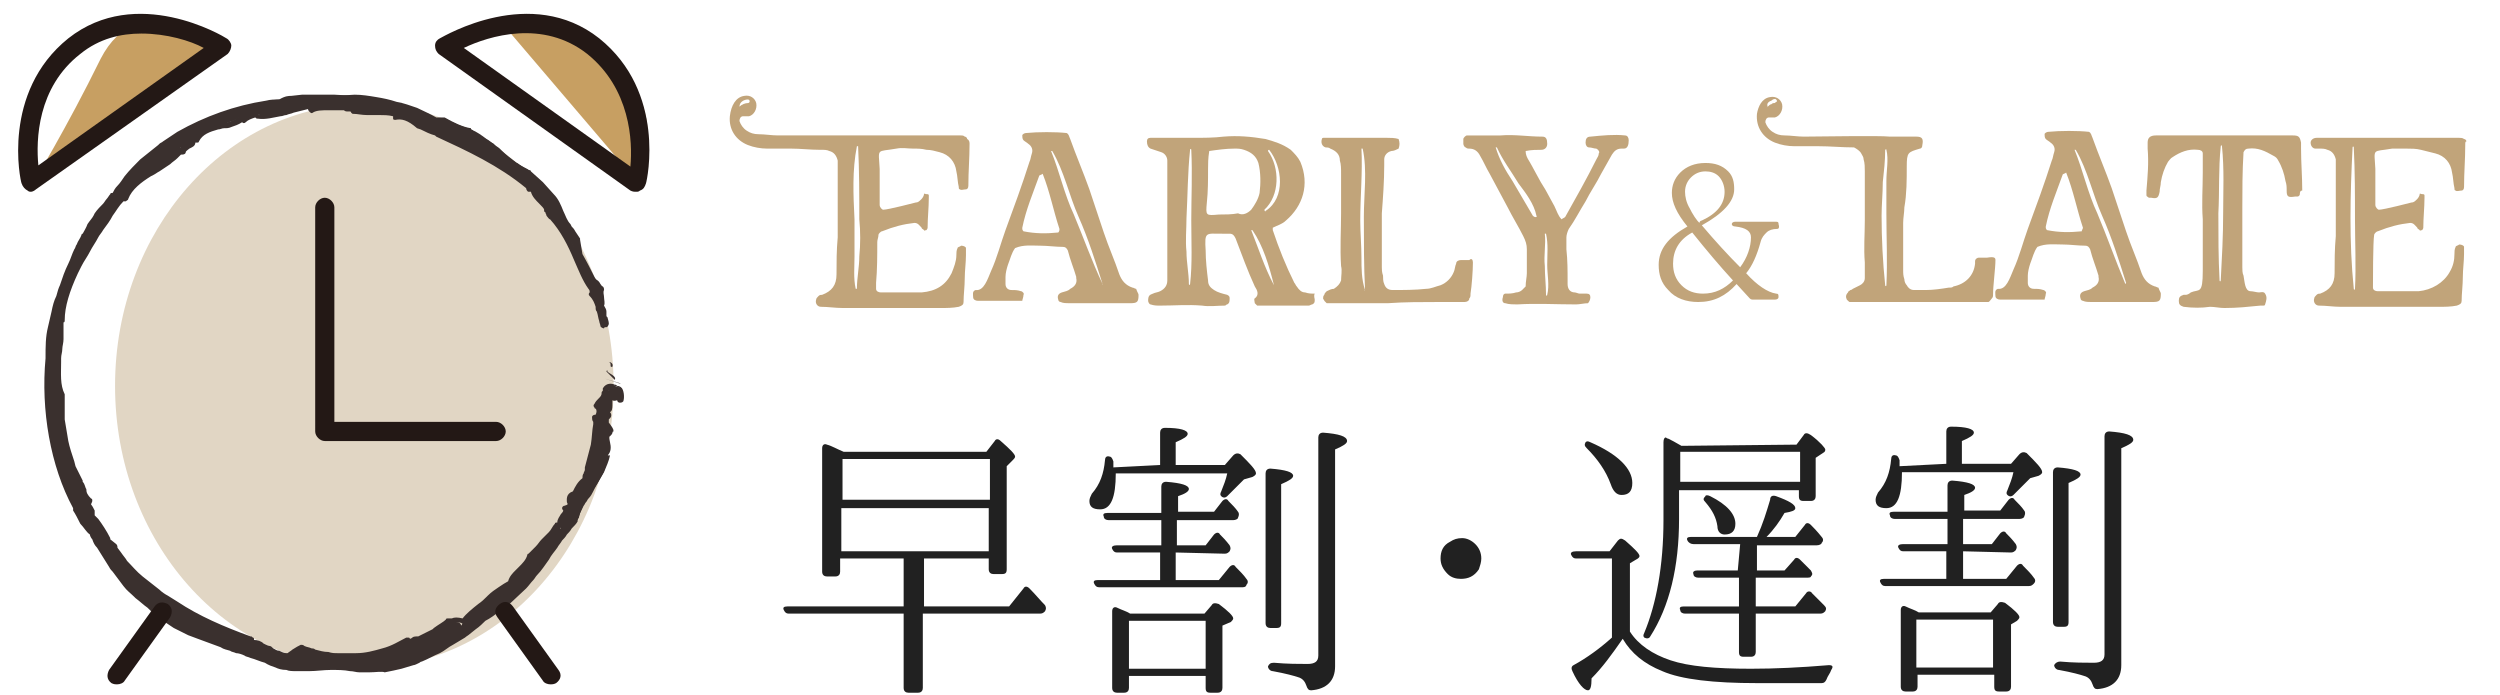
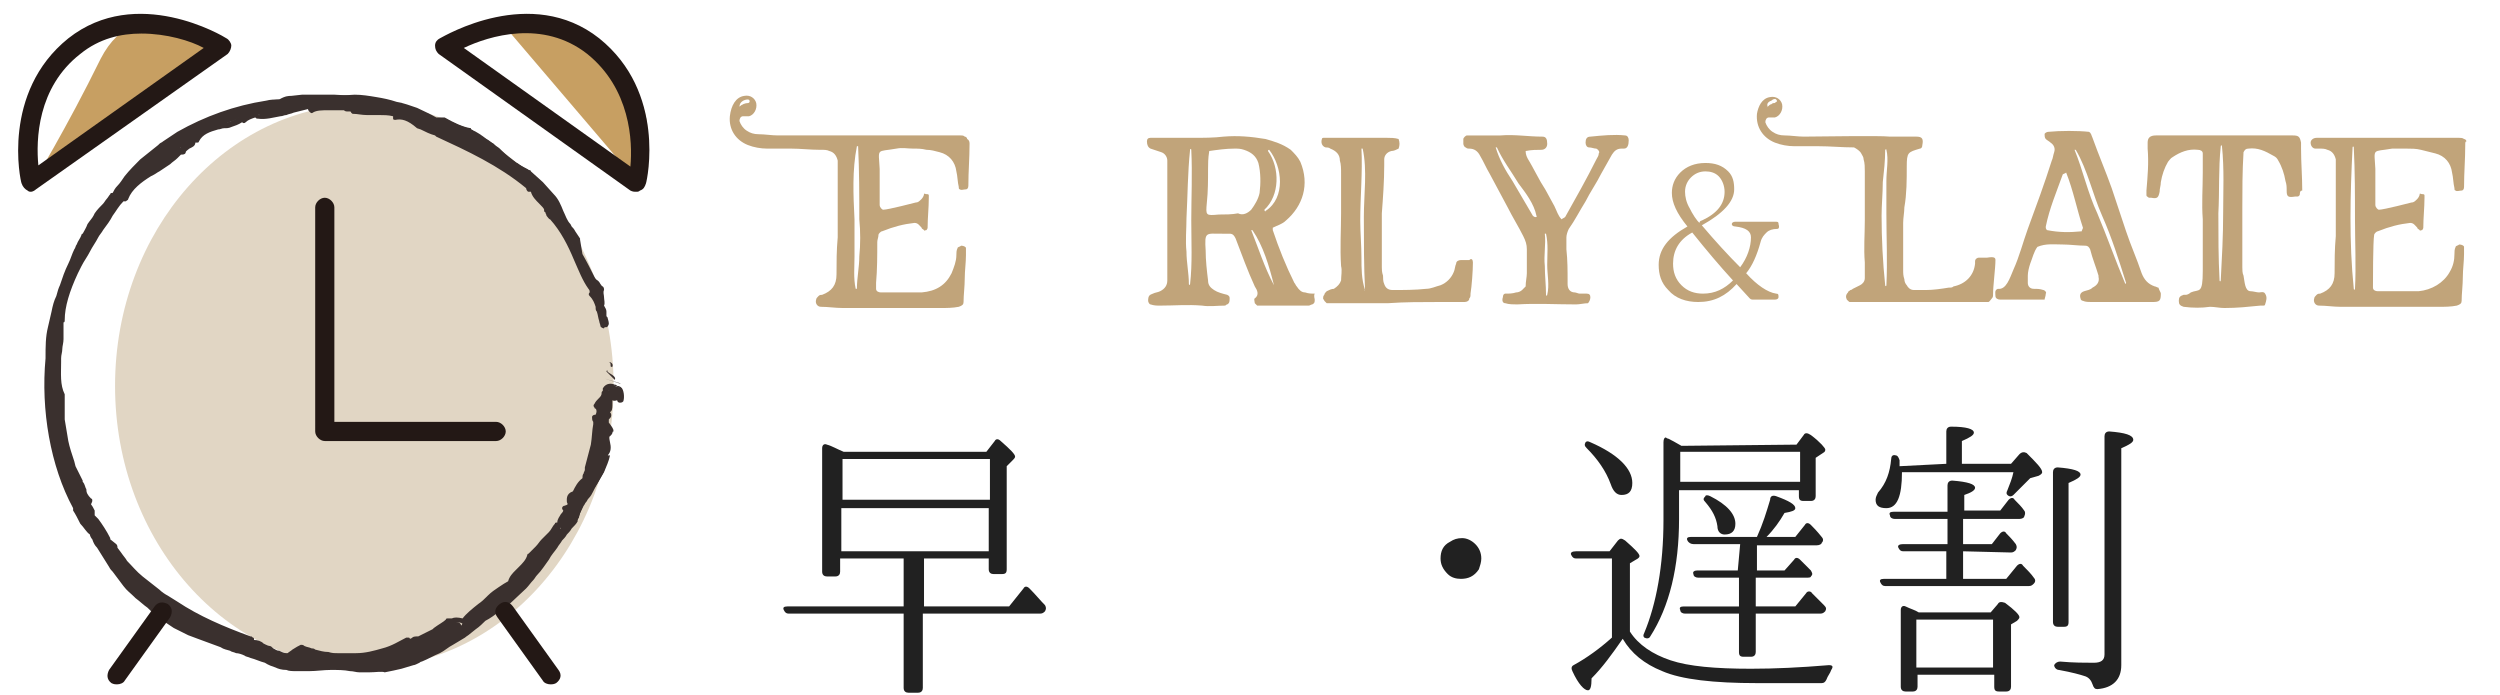
<svg xmlns="http://www.w3.org/2000/svg" version="1.1" id="レイヤー_1" x="0px" y="0px" viewBox="0 0 208.6 58" style="enable-background:new 0 0 208.6 58;" xml:space="preserve">
  <style type="text/css">
	.st0{fill:#212121;}
	.st1{fill:#C1A47A;}
	.st2{fill:#E1D6C4;}
	.st3{fill:#3A302E;}
	.st4{fill:#231815;}
	.st5{fill:#C79F62;}
</style>
  <g>
    <g>
      <g>
        <path class="st0" d="M82.3,37.7l0.7-0.9c0.1-0.2,0.3-0.2,0.5,0c0.8,0.7,1.2,1.1,1.2,1.3c0,0.1-0.1,0.2-0.2,0.3L84,38.9v8.6     c0,0.3-0.1,0.4-0.4,0.4h-0.7c-0.2,0-0.4-0.1-0.4-0.4v-0.9h-5.4v4h7.1l1.2-1.5c0.1-0.2,0.3-0.2,0.5,0c0.5,0.5,0.9,1,1.3,1.4     c0.1,0.2,0.1,0.3,0,0.5c-0.1,0.1-0.2,0.2-0.4,0.2H77v6.2c0,0.2-0.1,0.4-0.4,0.4h-0.8c-0.2,0-0.4-0.1-0.4-0.4v-6.2h-9.6     c-0.2,0-0.3-0.1-0.4-0.3s0-0.3,0.3-0.3h9.7v-4h-5.3v1.1c0,0.2-0.1,0.4-0.4,0.4H69c-0.2,0-0.4-0.1-0.4-0.4V37.4     c0-0.3,0.2-0.4,0.4-0.3c0.4,0.1,0.9,0.4,1.4,0.6H82.3z M70.3,38.3v3.4h12.3v-3.4H70.3z M82.5,46v-3.6H70.2V46H82.5z" />
      </g>
      <g>
-         <path class="st0" d="M96.8,38.8v-2.7c0-0.2,0.1-0.4,0.4-0.4c1.3,0,1.9,0.2,1.9,0.5c0,0.2-0.3,0.4-1,0.7v1.9h4.1l0.7-0.8     c0.2-0.2,0.4-0.2,0.6-0.1c0.8,0.8,1.3,1.3,1.3,1.6c0,0.1-0.1,0.2-0.3,0.3l-0.7,0.2c-0.5,0.5-1,1-1.4,1.4c-0.1,0.1-0.3,0.2-0.5,0     c-0.1-0.1-0.1-0.2,0-0.4c0.2-0.5,0.4-1,0.5-1.5h-9.3c0,2-0.4,3-1.3,3c-0.6,0-0.9-0.2-0.9-0.7c0-0.2,0.1-0.4,0.2-0.6     c0.7-0.8,1-1.7,1.1-2.8c0-0.2,0.1-0.4,0.4-0.3c0.1,0,0.2,0.1,0.3,0.4c0,0.1,0,0.3,0,0.5L96.8,38.8z M98.1,46.1v2.3h3.6l0.9-1.1     c0.2-0.2,0.4-0.2,0.5,0c0.3,0.3,0.7,0.7,0.9,1c0.1,0.1,0.2,0.3,0,0.5c0,0.1-0.1,0.2-0.3,0.2h-12c-0.2,0-0.3-0.1-0.4-0.3     s0-0.3,0.3-0.3h5.2v-2.3h-3.6c-0.2,0-0.3-0.1-0.4-0.3s0.1-0.3,0.4-0.3h3.7v-2.1h-4.4c-0.2,0-0.4-0.1-0.4-0.3     c-0.1-0.2,0-0.3,0.3-0.3h4.5v-2.2c0-0.2,0.1-0.4,0.4-0.4c1.3,0.1,1.9,0.3,1.9,0.6c0,0.2-0.3,0.4-0.9,0.6v1.3h3l0.7-0.9     c0.2-0.2,0.4-0.2,0.5,0c0.3,0.3,0.6,0.6,0.8,0.9c0.1,0.1,0.1,0.3,0,0.5c0,0.1-0.2,0.2-0.4,0.2h-4.7v2.1h2.4l0.7-0.9     c0.2-0.2,0.4-0.2,0.5,0c0.2,0.2,0.5,0.5,0.8,0.9c0.1,0.2,0.1,0.3,0,0.5c-0.1,0.1-0.2,0.2-0.4,0.2L98.1,46.1z M100.5,51.2l0.6-0.7     c0.1-0.2,0.3-0.2,0.6-0.1c0.8,0.6,1.2,1,1.2,1.2c0,0.1-0.1,0.2-0.2,0.3l-0.7,0.3v5.2c0,0.2-0.1,0.4-0.4,0.4H101     c-0.3,0-0.4-0.1-0.4-0.4v-1h-6.4v1c0,0.2-0.1,0.4-0.4,0.4h-0.6c-0.2,0-0.4-0.1-0.4-0.4V51c0-0.3,0.2-0.4,0.4-0.3     c0.4,0.2,0.8,0.3,1.1,0.5H100.5z M94.2,51.8v4h6.4v-4H94.2z M106,52.4c-0.2,0-0.4-0.1-0.4-0.4V39.5c0-0.2,0.1-0.4,0.4-0.4     c1.3,0.1,1.9,0.3,1.9,0.6c0,0.2-0.3,0.4-1,0.7V52c0,0.3-0.1,0.4-0.4,0.4H106z M106.3,55.3c1.1,0.1,2.1,0.1,2.8,0.1     c0.6,0,0.9-0.2,0.9-0.7V36.5c0-0.2,0.1-0.4,0.4-0.4c1.3,0.1,2,0.3,2,0.7c0,0.2-0.3,0.4-1,0.7v18.1c0,1.2-0.7,1.9-2,2     c-0.2,0-0.3-0.1-0.4-0.4c-0.1-0.3-0.3-0.6-0.7-0.7c-0.3-0.1-1-0.3-2.1-0.5c-0.2,0-0.4-0.2-0.4-0.4     C105.9,55.4,106,55.3,106.3,55.3z" />
-       </g>
+         </g>
      <g>
        <path class="st0" d="M123.1,45.4c0.3,0.3,0.5,0.7,0.5,1.2c0,0.3-0.1,0.6-0.2,0.9c-0.4,0.6-0.9,0.8-1.5,0.8     c-0.4,0-0.8-0.1-1.1-0.4c-0.4-0.4-0.6-0.8-0.6-1.3c0-0.6,0.2-1.1,0.8-1.4c0.3-0.2,0.6-0.3,1-0.3     C122.4,44.9,122.8,45.1,123.1,45.4z" />
      </g>
      <g>
        <path class="st0" d="M136,52.7c0.7,1.1,1.9,1.9,3.4,2.4s3.7,0.7,6.7,0.7c2,0,4.1-0.1,6.5-0.3c0.3,0,0.4,0.1,0.2,0.4     c-0.1,0.3-0.3,0.5-0.4,0.8c-0.1,0.2-0.2,0.3-0.4,0.3h-5.4c-3.6,0-6.3-0.3-7.9-1c-1.5-0.6-2.6-1.5-3.3-2.7     c-0.9,1.3-1.7,2.4-2.6,3.3c0,0.7-0.1,1-0.3,1c-0.3,0-0.8-0.5-1.3-1.6c-0.1-0.2-0.1-0.4,0.1-0.5c1.1-0.6,2.2-1.4,3.2-2.3v-6.6h-3     c-0.2,0-0.3-0.1-0.4-0.3c-0.1-0.2,0.1-0.3,0.4-0.3h2.8l0.7-0.9c0.2-0.2,0.3-0.2,0.6,0c0.8,0.7,1.2,1.1,1.2,1.3     c0,0.1-0.1,0.2-0.3,0.3L136,47V52.7z M132.7,36.9c2.3,1,3.5,2.2,3.5,3.4c0,0.7-0.3,1-0.9,1c-0.4,0-0.7-0.3-0.9-0.9     c-0.4-1.1-1.1-2.1-2-3c-0.2-0.2-0.2-0.3-0.1-0.5C132.4,36.8,132.5,36.8,132.7,36.9z M149.9,37.1l0.6-0.8c0.1-0.2,0.3-0.2,0.6,0     c0.8,0.6,1.2,1.1,1.2,1.2c0,0.1,0,0.2-0.2,0.3l-0.6,0.4v3.2c0,0.2-0.1,0.4-0.4,0.4h-0.6c-0.3,0-0.4-0.1-0.4-0.4v-0.5h-10v2.4     c0,4-0.8,7.3-2.4,9.8c-0.1,0.2-0.3,0.2-0.5,0.1c-0.1-0.1-0.1-0.2,0-0.4c1-2.4,1.6-5.6,1.6-9.4v-6.5c0-0.3,0.1-0.4,0.2-0.4     c0,0,0.1,0.1,0.2,0.1c0.2,0.1,0.6,0.3,1.1,0.6L149.9,37.1z M145.2,45.4h-3.9c-0.2,0-0.4-0.1-0.5-0.3s0-0.3,0.3-0.3h5.5     c0.5-1.1,0.8-2.1,1.1-3.1c0-0.3,0.2-0.4,0.5-0.3c1.1,0.4,1.6,0.7,1.6,1c0,0.2-0.3,0.3-0.9,0.4c-0.4,0.7-0.9,1.4-1.5,2h2.4l0.8-1     c0.1-0.2,0.3-0.2,0.5,0l0,0c0.2,0.2,0.5,0.5,0.9,1c0.1,0.1,0.2,0.3,0,0.5c0,0.1-0.2,0.2-0.4,0.2h-5v2.1h2.3l0.8-0.9     c0.1-0.2,0.3-0.2,0.5,0c0.3,0.3,0.6,0.6,0.9,0.9c0.1,0.2,0.2,0.3,0,0.5c0,0.1-0.2,0.1-0.4,0.1h-4.2v2.4h3.3l0.9-1.1     c0.1-0.2,0.4-0.2,0.5,0c0.4,0.4,0.7,0.7,1,1c0.2,0.2,0.2,0.3,0.1,0.5c-0.1,0.1-0.2,0.2-0.4,0.2h-5.4v3.2c0,0.2-0.1,0.4-0.4,0.4     h-0.6c-0.3,0-0.4-0.1-0.4-0.4v-3.2h-4.5c-0.2,0-0.4-0.1-0.4-0.3c-0.1-0.2,0-0.3,0.3-0.3h4.6v-2.4h-3.4c-0.2,0-0.4-0.1-0.4-0.3     c-0.1-0.2,0.1-0.3,0.3-0.3h3.4L145.2,45.4z M140.2,37.7v2.5h10v-2.5H140.2z M142.7,41.4c1.4,0.7,2.1,1.5,2.1,2.3     c0,0.6-0.3,0.9-0.9,0.9c-0.3,0-0.6-0.2-0.6-0.7c-0.1-0.7-0.4-1.3-1-2c-0.2-0.2-0.2-0.3,0-0.5C142.3,41.3,142.5,41.3,142.7,41.4z" />
      </g>
      <g>
        <path class="st0" d="M162.4,38.7V36c0-0.2,0.1-0.4,0.4-0.4c1.3,0,1.9,0.2,1.9,0.5c0,0.2-0.3,0.4-1,0.7v1.9h4.1l0.7-0.8     c0.2-0.2,0.4-0.2,0.6-0.1c0.8,0.8,1.3,1.3,1.3,1.6c0,0.1-0.1,0.2-0.3,0.3l-0.7,0.2c-0.5,0.5-1,1-1.4,1.4c-0.1,0.1-0.3,0.2-0.5,0     c-0.1-0.1-0.1-0.2,0-0.4c0.2-0.5,0.4-1,0.5-1.5h-9.3c0,2-0.4,3-1.3,3c-0.6,0-0.9-0.2-0.9-0.7c0-0.2,0.1-0.4,0.2-0.6     c0.7-0.8,1-1.7,1.1-2.8c0-0.2,0.1-0.4,0.4-0.3c0.1,0,0.2,0.1,0.3,0.4c0,0.1,0,0.3,0,0.5L162.4,38.7z M163.8,46v2.3h3.6l0.9-1.1     c0.2-0.2,0.4-0.2,0.5,0c0.3,0.3,0.7,0.7,0.9,1c0.1,0.1,0.2,0.3,0,0.5c-0.1,0.1-0.2,0.2-0.4,0.2h-12c-0.2,0-0.3-0.1-0.4-0.3     c-0.1-0.2,0-0.3,0.3-0.3h5.2V46h-3.6c-0.2,0-0.3-0.1-0.4-0.3c-0.1-0.2,0.1-0.3,0.4-0.3h3.7v-2.1h-4.4c-0.2,0-0.4-0.1-0.4-0.3     c-0.1-0.2,0-0.3,0.3-0.3h4.5v-2.2c0-0.2,0.1-0.4,0.4-0.4c1.3,0.1,1.9,0.3,1.9,0.6c0,0.2-0.3,0.4-0.9,0.6v1.3h3l0.7-0.9     c0.2-0.2,0.4-0.2,0.5,0c0.3,0.3,0.6,0.6,0.8,0.9c0.1,0.1,0.1,0.3,0,0.5c0,0.1-0.2,0.2-0.4,0.2h-4.7v2.1h2.4l0.7-0.9     c0.2-0.2,0.4-0.2,0.5,0c0.2,0.2,0.5,0.5,0.8,0.9c0.1,0.2,0.1,0.3,0,0.5c-0.1,0.1-0.2,0.2-0.4,0.2L163.8,46z M166.1,51.1l0.6-0.7     c0.1-0.2,0.3-0.2,0.6-0.1c0.8,0.6,1.2,1,1.2,1.2c0,0.1-0.1,0.2-0.2,0.3l-0.5,0.3v5.2c0,0.2-0.1,0.4-0.4,0.4h-0.6     c-0.3,0-0.4-0.1-0.4-0.4v-1H160v1c0,0.2-0.1,0.4-0.4,0.4H159c-0.2,0-0.4-0.1-0.4-0.4v-6.4c0-0.3,0.2-0.4,0.4-0.3     c0.4,0.2,0.8,0.3,1.1,0.5H166.1z M159.9,51.7v4h6.4v-4H159.9z M171.7,52.3c-0.2,0-0.4-0.1-0.4-0.4V39.4c0-0.2,0.1-0.4,0.4-0.4     c1.3,0.1,1.9,0.3,1.9,0.6c0,0.2-0.3,0.4-1,0.7v11.6c0,0.3-0.1,0.4-0.4,0.4L171.7,52.3z M171.9,55.2c1.1,0.1,2.1,0.1,2.8,0.1     c0.6,0,0.9-0.2,0.9-0.7V36.4c0-0.2,0.1-0.4,0.4-0.4c1.3,0.1,2,0.3,2,0.7c0,0.2-0.3,0.4-1,0.7v18.1c0,1.2-0.7,1.9-2,2     c-0.2,0-0.3-0.1-0.4-0.4c-0.1-0.3-0.3-0.6-0.7-0.7c-0.3-0.1-1-0.3-2.1-0.5c-0.2,0-0.4-0.2-0.4-0.4     C171.5,55.3,171.7,55.2,171.9,55.2z" />
      </g>
    </g>
    <g>
      <g>
        <path class="st1" d="M80.9,12c0,1.2-0.1,2.3-0.1,3.5c0,0.2-0.1,0.3-0.2,0.3c-0.2,0-0.4,0.1-0.5,0c-0.1,0-0.1-0.1-0.1-0.2     c-0.1-0.4-0.1-0.9-0.2-1.3c-0.1-0.8-0.6-1.4-1.4-1.6c-0.4-0.1-0.7-0.2-1.1-0.2c-0.4-0.1-0.7-0.1-1.1-0.1c-0.5,0-0.9-0.1-1.4,0     c-1.7,0.3-1.5-0.1-1.4,1.7c0,1,0,2,0,3c0,0.2,0.2,0.4,0.3,0.4c0.4,0,2.7-0.6,2.7-0.6c0.2,0,0.3-0.1,0.5-0.3     c0.1-0.1,0.2-0.3,0.2-0.4s0.1,0,0.2,0s0.2,0,0.2,0.1v0.2c0,0.8-0.1,1.7-0.1,2.5c0,0.1-0.1,0.2-0.1,0.2c-0.1,0-0.2,0.1-0.2,0     c-0.1-0.1-0.2-0.1-0.2-0.2c-0.2-0.2-0.3-0.4-0.6-0.4c-0.9,0.1-1.7,0.3-2.7,0.7c-0.1,0-0.3,0.2-0.3,0.3c0,0.2-0.1,0.4-0.1,0.6     c0,1.1,0,2.3-0.1,3.4c0,0.2,0,0.3,0,0.5s0.2,0.3,0.4,0.3c0.9,0,1.7,0,2.6,0c0.3,0,0.5,0,0.8,0c1.2-0.1,2-0.6,2.5-1.6     c0.2-0.5,0.4-1,0.4-1.5c0-0.2,0-0.4,0.1-0.6c0-0.1,0.2-0.1,0.3-0.2c0.2,0,0.4,0.1,0.4,0.2c0,0.2,0,0.4,0,0.6     c0,0.6-0.1,1.3-0.1,1.9c0,0.7-0.1,1.4-0.1,2c0,0.2-0.1,0.3-0.4,0.4c-0.5,0.1-1,0.1-1.5,0.1c-0.8,0-1.5,0-2.3,0c-2,0-3.9,0-5.9,0     c-0.6,0-1.2-0.1-1.8-0.1c-0.3,0-0.5-0.3-0.4-0.6c0-0.1,0.1-0.2,0.2-0.3c0.1-0.1,0.2-0.1,0.3-0.1c0.8-0.3,1.2-0.8,1.2-1.7     c0-1,0-2,0.1-3.1c0-1.3,0-2.6,0-3.9c0-0.6,0-1.1,0-1.7c0-0.3,0-0.5,0-0.8c-0.1-0.4-0.3-0.7-0.7-0.8c-0.2-0.1-0.4-0.1-0.7-0.1     c0,0,0,0-0.1,0c-0.8,0-1.6-0.1-2.4-0.1c-0.7,0-1.4,0-2,0c-0.5,0-1.1-0.1-1.6-0.3c-1-0.4-1.6-1.3-1.5-2.4C61,8.8,61.4,8.1,62.1,8     c0.5-0.1,0.9,0.2,1,0.6c0.1,0.5-0.2,1-0.6,1.1c-0.1,0-0.3,0-0.5,0s-0.3,0.2-0.3,0.4c0.1,0.3,0.3,0.6,0.6,0.8s0.6,0.3,1,0.3     c0.5,0,1.1,0.1,1.6,0.1c1.1,0,8.6,0,9.1,0c2.5,0,4.3,0,6.1,0c0.2,0,0.3,0,0.4,0.1c0.1,0,0.2,0.1,0.2,0.2     C80.9,11.7,80.9,11.9,80.9,12z M61.7,8.9c0.2-0.2,0.5-0.3,0.7-0.3s0.2-0.3,0-0.3C62.1,8.3,61.7,8.5,61.7,8.9     C61.6,8.9,61.7,8.9,61.7,8.9z M71.7,18.3c0-2,0-4.1-0.1-6.1h-0.1c-0.4,2-0.3,4.1-0.2,6.1c0,1,0,2.1,0,3.1c0,0.9-0.1,1.8,0.1,2.7     h0.1c0-0.9,0.2-1.8,0.2-2.7C71.8,20.4,71.8,19.3,71.7,18.3z" />
      </g>
      <g>
-         <path class="st1" d="M95,24.6c0,0.6-0.1,0.7-0.7,0.7c-0.4,0-0.8,0-1.3,0c-1.3,0-2.5,0-3.8,0c-0.2,0-0.5,0-0.7-0.1     c-0.1,0-0.2-0.1-0.2-0.2c-0.1-0.3,0-0.5,0.3-0.6s0.5-0.1,0.7-0.3c0.4-0.2,0.6-0.5,0.5-0.9v-0.1c-0.2-0.7-0.5-1.4-0.7-2.2     c-0.1-0.2-0.2-0.3-0.4-0.3c-0.6,0-1.3-0.1-1.9-0.1c-0.7,0-1.4-0.1-2.1,0.2c-0.3,0.4-0.4,0.9-0.6,1.4c-0.1,0.3-0.2,0.7-0.2,1     c0,0.2,0,0.4,0,0.6c0,0.3,0.2,0.5,0.5,0.5s0.5,0,0.8,0.1c0.1,0,0.3,0.2,0.2,0.3c0,0.2-0.1,0.4-0.1,0.5c-0.1,0-0.1,0-0.2,0     c-1.2,0-2.3,0-3.5,0c-0.2,0-0.4-0.1-0.4-0.3c0-0.2-0.1-0.5,0.2-0.6c0.7,0.1,1-0.9,1.3-1.6c0.5-1.1,0.8-2.3,1.2-3.4     c0.7-1.9,1.4-3.8,2-5.7c0.1-0.2,0.1-0.4,0.2-0.7s0-0.6-0.3-0.8c-0.1-0.1-0.3-0.2-0.4-0.3s-0.1-0.3-0.1-0.4c0-0.1,0.2-0.2,0.3-0.2     c1-0.1,2.5-0.1,3.4,0c0.2,0.1,0.2,0.3,0.3,0.5c0.5,1.4,1.1,2.8,1.6,4.2c0.4,1.2,0.8,2.4,1.2,3.6c0.4,1.2,0.9,2.3,1.3,3.5     c0.2,0.5,0.5,0.9,1.1,1.1c0.1,0,0.2,0.1,0.3,0.1C94.9,24.4,95,24.5,95,24.6z M88.4,19.1c-0.5-1.5-0.8-3.1-1.4-4.6     c-0.1,0.1-0.3,0.1-0.3,0.2c-0.5,1.4-1.1,2.8-1.4,4.3v0.1c0,0.1,0.1,0.2,0.1,0.2c1,0.2,1.9,0.2,2.9,0.1     C88.4,19.3,88.4,19.2,88.4,19.1z M92,23.7c-0.6-1.9-1.2-3.8-2-5.6c-0.8-1.8-1.2-3.8-2.2-5.5h-0.1c0.7,1.7,1.1,3.6,1.9,5.3     C90.4,19.8,91.1,21.8,92,23.7C91.9,23.8,92,23.8,92,23.7z" />
-       </g>
+         </g>
      <g>
        <path class="st1" d="M109.7,25c0,0.2,0,0.3-0.2,0.4c-0.1,0-0.2,0.1-0.3,0.1c-1.4,0-2.7,0-4.1,0c-0.1,0-0.2,0-0.2,0     c-0.1-0.1-0.2-0.2-0.2-0.2c0-0.1-0.1-0.4,0-0.4c0.4-0.3,0.2-0.7,0-1c-0.6-1.3-1.1-2.7-1.6-4c-0.1-0.2-0.2-0.4-0.5-0.4     c-0.2,0-0.4,0-0.6,0c-1.4,0-1.5-0.2-1.4,1.4c0,0.8,0.1,1.7,0.2,2.5c0,0.4,0.2,0.6,0.5,0.8c0.3,0.2,0.7,0.3,1.1,0.4     c0.2,0.1,0.2,0.2,0.2,0.3c0,0.2,0,0.4-0.2,0.5c-0.1,0-0.1,0.1-0.2,0.1c-0.6,0-1.3,0.1-1.9,0c-1.2-0.1-2.3,0-3.5,0     c-0.3,0-0.5,0-0.8-0.1c-0.1,0-0.2-0.2-0.2-0.3c0-0.4,0.1-0.5,0.4-0.6c0.2-0.1,0.4-0.1,0.6-0.2c0.4-0.2,0.6-0.5,0.6-0.9     c0-0.1,0-0.2,0-0.2c0-2.4,0-4.8,0-7.2c0-0.7,0-1.4,0-2c0-0.2,0-0.4,0-0.6c0-0.3-0.2-0.6-0.5-0.7c-0.3-0.1-0.6-0.2-0.9-0.3     c-0.2-0.1-0.3-0.3-0.3-0.6c0-0.2,0.1-0.3,0.3-0.3c0.3,0,0.5,0,0.8,0c0.9,0,1.9,0,2.8,0c0.8,0,1.7,0,2.5-0.1     c1.2-0.1,2.3,0,3.5,0.2c0.7,0.2,1.4,0.4,2.1,0.9c0.3,0.3,0.6,0.6,0.8,1c0.8,1.9,0.2,3.7-1.2,4.9c-0.3,0.3-0.7,0.4-1.1,0.6     c0,0.1,0,0.1,0,0.2c0.5,1.5,1.1,3,1.8,4.4c0.1,0.1,0.1,0.2,0.2,0.3c0.2,0.3,0.4,0.5,0.7,0.5c0.3,0.1,0.5,0.1,0.8,0.1     C109.6,24.7,109.7,24.9,109.7,25z M99.4,18.4c0-1.9,0.1-3.9,0-5.9c0-0.1-0.1-0.1-0.1,0c-0.2,1.9-0.2,3.8-0.3,5.7     c0,0.9-0.1,1.9,0,2.8c0,0.9,0.2,1.8,0.2,2.7c0,0.1,0.1,0.1,0.1,0C99.5,22,99.4,20.1,99.4,18.4z M104.4,17.5     c0.3-0.4,0.6-0.9,0.7-1.4c0.1-0.8,0.1-1.7-0.1-2.5c-0.2-0.6-0.6-0.9-1.2-1.1c-0.3-0.1-0.5-0.1-0.8-0.1c-0.7,0-1.4,0.1-2.1,0.2     c-0.1,0.6-0.1,1.1-0.1,1.5c0,0.9,0,1.9-0.1,2.8c-0.1,1.1-0.1,1.1,1,1c0.5,0,1.1,0,1.6-0.1C103.7,18,104.1,17.8,104.4,17.5z      M106.3,23.8c-0.4-1.6-0.9-3.3-1.8-4.6h-0.1C105,20.7,105.5,22.3,106.3,23.8C106.2,23.8,106.3,23.8,106.3,23.8z M105.6,17.6     c1.7-1.1,1.4-3.7,0.3-5.1c0,0-0.1,0-0.1,0.1c1,1.4,1,3.7-0.3,4.9C105.5,17.6,105.6,17.7,105.6,17.6z" />
      </g>
      <g>
        <path class="st1" d="M122.9,21.9c0,0.7-0.1,2-0.2,2.6c0,0.2,0,0.3-0.1,0.4c0,0.2-0.2,0.3-0.4,0.3c-0.7,0-1.5,0-2.2,0     c-1.4,0-2.8,0-4.2,0.1c-0.5,0-1,0-1.5,0c-1,0-2.1,0-3.1,0c-0.2,0-0.3,0-0.5,0c-0.1-0.1-0.1-0.1-0.2-0.2c0-0.1-0.1-0.1-0.1-0.2     s0-0.2,0.1-0.3c0-0.1,0.1-0.2,0.2-0.3c0.2-0.1,0.4-0.2,0.6-0.2l0,0c0.3-0.2,0.5-0.4,0.6-0.7c0-0.4,0.1-0.8,0-1.2     c-0.1-1.5,0-3,0-4.4c0-1.1,0-2.2,0-3.3c0-0.4,0-0.8-0.1-1.1c0-0.5-0.3-0.8-0.8-1c-0.1-0.1-0.3-0.1-0.4-0.1     c-0.3-0.1-0.4-0.4-0.3-0.7c0-0.1,0.1-0.1,0.2-0.1s0.2,0,0.3,0c0.5,0,0.9,0,1.4,0c1.2,0,2.3,0,3.5,0c0.3,0,0.7,0,1,0.1     c0.1,0.3,0.1,0.5,0,0.8c-0.2,0.1-0.4,0.2-0.6,0.2c-0.4,0.1-0.6,0.4-0.6,0.7c0,0.1,0,0.3,0,0.5c0,1.3-0.1,2.7-0.2,4     c0,0.4,0,0.8,0,1.1c0,1.1,0,2.3,0,3.4c0,0.2,0,0.4,0.1,0.7c0,0.2,0,0.5,0.1,0.7c0.1,0.3,0.3,0.5,0.7,0.5c0.9,0,1.9,0,2.8-0.1     c0.4,0,0.8-0.2,1.2-0.3c0.5-0.2,0.9-0.6,1.1-1.1c0.1-0.2,0.1-0.5,0.2-0.7c0-0.2,0.2-0.3,0.4-0.3c0.2,0,0.5,0,0.7,0     C122.8,21.5,122.9,21.7,122.9,21.9z M113.9,24.2c-0.1-2-0.1-4-0.1-6.1c0-1.9,0.3-3.9-0.1-5.7h-0.1c0.1,2-0.1,4-0.1,6     c0,1,0.1,2.1,0.1,3.1C113.6,22.4,113.6,23.3,113.9,24.2C113.8,24.3,113.9,24.3,113.9,24.2z" />
      </g>
      <g>
        <path class="st1" d="M135.5,12.4c-0.1,0-0.2,0-0.2,0c-0.4,0-0.6,0.2-0.8,0.5c-0.3,0.5-0.6,1.1-0.9,1.6c-0.4,0.8-0.9,1.5-1.3,2.3     c-0.5,0.8-0.9,1.6-1.4,2.3c-0.1,0.2-0.2,0.5-0.2,0.7c0,0.3,0,0.7,0,1c0.1,0.9,0.1,1.8,0.1,2.7c0,0.1,0,0.2,0,0.2     c0,0.4,0.2,0.7,0.6,0.7c0.1,0,0.3,0.1,0.4,0.1c0.2,0,0.4,0,0.6,0c0.2,0,0.3,0.1,0.3,0.3c0,0.2-0.1,0.4-0.2,0.5     c-0.3,0-0.7,0.1-1,0.1c-1.6,0-3.3-0.1-4.9,0c-0.3,0-0.7,0-1-0.1c-0.2,0-0.3-0.2-0.2-0.5c0-0.2,0.1-0.3,0.2-0.3     c0.3,0,0.6,0,0.9-0.1c0.2,0,0.4-0.1,0.5-0.2s0.2-0.2,0.3-0.3c0-0.4,0.1-0.8,0.1-1.1c0-0.7,0-1.4,0-2c0-0.4-0.1-0.7-0.3-1.1     c-0.4-0.8-0.9-1.6-1.3-2.4c-0.5-0.9-1-1.9-1.5-2.8c-0.3-0.5-0.5-1-0.8-1.5c-0.2-0.4-0.5-0.6-0.9-0.6c-0.1,0-0.2,0-0.3-0.1     c-0.1,0-0.2-0.2-0.2-0.3s0-0.3,0-0.4c0-0.1,0.2-0.3,0.3-0.3c0.3,0,0.5,0,0.8,0c0.7,0,1.4,0,2,0c1.2-0.1,2.3,0.1,3.5,0.1     c0.3,0,0.4,0.2,0.4,0.6c0,0.3-0.2,0.5-0.5,0.5c-0.4,0-0.8,0-1.3,0.1c0,0.5,0.3,0.8,0.5,1.2s0.4,0.7,0.6,1.1     c0.2,0.4,0.5,0.8,0.7,1.2c0.2,0.4,0.4,0.7,0.6,1.1s0.3,0.8,0.6,1.1c0.1-0.1,0.2-0.1,0.3-0.2c0.9-1.6,1.8-3.2,2.6-4.8     c0.1-0.2,0.2-0.3,0.2-0.5c0.1-0.1,0-0.3-0.2-0.4c-0.2,0-0.4-0.1-0.6-0.1c-0.2,0-0.3-0.2-0.3-0.4c0-0.3,0.1-0.5,0.4-0.5     c1-0.1,2-0.2,2.9-0.1c0.2,0,0.3,0.2,0.3,0.4C135.9,12.1,135.8,12.4,135.5,12.4z M128.2,18c-0.2-1-0.9-1.9-1.5-2.7     c-0.6-1-1.3-1.9-1.8-3h-0.1c0.3,1,0.8,1.9,1.4,2.8c0.6,1,1.1,1.9,1.7,2.9C128.1,18.2,128.3,18.1,128.2,18z M129.1,22.1     c0-0.9,0.1-1.7-0.1-2.6h-0.1c0.1,0.9-0.1,1.8,0,2.7c0,0.8,0.1,1.6,0.1,2.4c0,0.1,0.1,0.1,0.1,0C129.3,23.8,129.1,22.9,129.1,22.1     z" />
      </g>
      <g>
        <path class="st1" d="M148.3,19.1c-0.4,0-0.7,0.1-0.9,0.3c-0.2,0.2-0.4,0.4-0.5,0.8c-0.3,1.1-0.7,2-1.2,2.6c0.9,1,1.8,1.6,2.5,1.7     c0.2,0,0.2,0.1,0.2,0.3c0,0.1-0.1,0.2-0.3,0.2h-1.8c-0.1,0-0.2,0-0.3-0.1l-1.1-1.2c-0.9,1-1.9,1.5-3.2,1.5c-1,0-1.9-0.3-2.5-1     c-0.6-0.6-0.8-1.3-0.8-2.1c0-1.3,0.8-2.3,2.4-3.2c-0.9-1.1-1.3-2-1.3-2.8c0-0.6,0.2-1.2,0.7-1.7s1.2-0.8,2.1-0.8     c0.8,0,1.4,0.2,1.9,0.7c0.4,0.4,0.5,0.9,0.5,1.5c0,1-0.9,2-2.7,3c1.1,1.3,2.2,2.5,3.2,3.5c0.6-0.8,0.9-1.7,0.9-2.5     c0-0.5-0.4-0.8-1.3-0.9c-0.2,0-0.3-0.1-0.3-0.2s0.1-0.2,0.3-0.2h3.4c0.2,0,0.2,0.1,0.2,0.2C148.5,19,148.4,19.1,148.3,19.1z      M141.2,19.4c-1.1,0.6-1.6,1.5-1.6,2.6c0,0.7,0.2,1.3,0.7,1.8s1.1,0.7,1.8,0.7c1,0,1.8-0.4,2.5-1.1     C143.5,22.2,142.4,20.9,141.2,19.4z M142,18.4c1.3-0.6,1.9-1.4,1.9-2.4c0-0.5-0.2-1-0.5-1.3s-0.7-0.4-1.1-0.4     c-0.5,0-0.9,0.2-1.2,0.5s-0.5,0.7-0.5,1.2c0,0.4,0.1,0.9,0.4,1.4c0.1,0.2,0.2,0.4,0.4,0.7c0.2,0.3,0.3,0.4,0.4,0.5     C141.8,18.5,141.9,18.4,142,18.4z" />
      </g>
      <g>
        <path class="st1" d="M166.5,21.7c0,0.7-0.2,2.1-0.2,2.9c0,0.1,0,0.2-0.1,0.3c-0.1,0.1-0.2,0.3-0.3,0.3c-0.3,0-0.6,0-0.9,0     c-1.6,0-3.3,0-4.9,0l0,0c-1,0-1.9,0-2.9,0l0,0c-0.9,0-1.9,0-2.8,0c-0.1,0-0.1,0-0.2-0.1l-0.1-0.1c-0.1-0.2-0.1-0.4,0.1-0.6     c0-0.1,0.1-0.1,0.2-0.2c0.1,0,0.2-0.1,0.2-0.1c0.2-0.1,0.4-0.2,0.6-0.3c0.2-0.1,0.4-0.3,0.4-0.6c0-0.4,0-0.9,0-1.3     c-0.1-1.2,0-2.3,0-3.5c0-1.4,0-2.7,0-4.1c0-0.3,0-0.7-0.1-1c0-0.2-0.1-0.3-0.2-0.5l0,0l0,0c-0.1-0.2-0.4-0.4-0.6-0.5     c-1,0-2-0.1-3-0.1c-0.7,0-1.4,0-2,0c-0.5,0-1.1-0.1-1.6-0.3c-1-0.4-1.6-1.3-1.5-2.4c0.1-0.6,0.4-1.3,1.1-1.4     c0.5-0.1,0.9,0.2,1,0.6c0.1,0.5-0.2,1-0.6,1.1c-0.1,0-0.3,0-0.5,0s-0.3,0.2-0.3,0.4c0.1,0.3,0.3,0.6,0.6,0.8s0.6,0.3,1,0.3     c0.5,0,1.1,0.1,1.6,0.1c1.2,0,6.3-0.1,7.2,0c0.2,0,0.4,0,0.6,0c0.5,0,1.1,0,1.6,0s0.6,0.2,0.5,0.7c0,0.2-0.1,0.3-0.2,0.3     c-1,0.3-1.1,0.3-1.1,1.5c0,1.1,0,2.3-0.2,3.4c0,0.4-0.1,0.9-0.1,1.3c0,1.3,0,2.5,0,3.8c0,0,0,0,0,0.1c0,0.3,0,0.5,0.1,0.8     c0,0.2,0.1,0.4,0.2,0.5c0.1,0.2,0.3,0.4,0.6,0.4s0.7,0,1,0c0.6,0,1.3-0.1,1.9-0.2c0.2,0,0.3,0,0.4-0.1c1-0.2,1.7-0.9,1.8-1.9     c0-0.1,0-0.1,0-0.2c0-0.2,0.2-0.3,0.3-0.3c0.2,0,0.5,0,0.7,0C166.4,21.4,166.5,21.5,166.5,21.7z M147.5,8.9     c0.1-0.1,0.2-0.2,0.3-0.2c0,0,0.1-0.1,0.2-0.1c0.1,0,0.1,0,0.2-0.1c0.1,0,0.1-0.1,0-0.2c-0.1-0.1-0.3,0-0.4,0.1     C147.5,8.5,147.4,8.7,147.5,8.9C147.4,8.9,147.4,9,147.5,8.9z M157.4,15.1c0-0.9,0.2-1.8,0-2.6c0-0.1-0.1,0-0.1,0     c0,0.9-0.1,1.8-0.2,2.7c0,0.9-0.1,1.9-0.1,2.8c0,1.9,0.1,3.9,0.3,5.8c0,0.1,0.1,0.1,0.1,0c0.1-2,0-4,0-6     C157.4,17,157.4,16,157.4,15.1z" />
      </g>
      <g>
        <path class="st1" d="M180.3,24.5c0,0.6-0.1,0.7-0.7,0.7c-0.4,0-0.8,0-1.3,0c-1.3,0-2.5,0-3.8,0c-0.2,0-0.5,0-0.7-0.1     c-0.1,0-0.2-0.1-0.2-0.2c-0.1-0.3,0-0.5,0.3-0.6s0.5-0.1,0.7-0.3c0.4-0.2,0.6-0.5,0.5-0.9V23c-0.2-0.7-0.5-1.4-0.7-2.2     c-0.1-0.2-0.2-0.3-0.4-0.3c-0.6,0-1.3-0.1-1.9-0.1c-0.7,0-1.4-0.1-2.1,0.2c-0.3,0.4-0.4,0.9-0.6,1.4c-0.1,0.3-0.2,0.7-0.2,1     c0,0.2,0,0.4,0,0.6c0,0.3,0.2,0.5,0.5,0.5s0.5,0,0.8,0.1c0.1,0,0.3,0.2,0.2,0.3c0,0.2-0.1,0.4-0.1,0.5c-0.1,0-0.1,0-0.2,0     c-1.2,0-2.3,0-3.5,0c-0.2,0-0.4-0.1-0.4-0.3c0-0.2-0.1-0.5,0.2-0.6c0.7,0.1,1-0.9,1.3-1.6c0.5-1.1,0.8-2.3,1.2-3.4     c0.7-1.9,1.4-3.8,2-5.7c0.1-0.2,0.1-0.4,0.2-0.7c0.1-0.3,0-0.6-0.3-0.8c-0.1-0.1-0.3-0.2-0.4-0.3c-0.1-0.1-0.1-0.3-0.1-0.4     c0-0.1,0.2-0.2,0.3-0.2c1-0.1,2.5-0.1,3.4,0c0.2,0.1,0.2,0.3,0.3,0.5c0.5,1.4,1.1,2.8,1.6,4.2c0.4,1.2,0.8,2.4,1.2,3.6     s0.9,2.3,1.3,3.5c0.2,0.5,0.5,0.9,1.1,1.1c0.1,0,0.2,0.1,0.3,0.1C180.2,24.3,180.3,24.4,180.3,24.5z M173.8,19     c-0.5-1.5-0.8-3.1-1.4-4.6c-0.1,0.1-0.3,0.1-0.3,0.2c-0.5,1.4-1.1,2.8-1.4,4.3V19c0,0.1,0.1,0.2,0.1,0.2c1,0.2,1.9,0.2,2.9,0.1     C173.7,19.2,173.8,19.1,173.8,19z M177.4,23.6c-0.6-1.9-1.2-3.8-2-5.6c-0.8-1.8-1.2-3.8-2.2-5.5h-0.1c0.7,1.7,1.1,3.6,1.9,5.3     c0.8,1.9,1.5,3.9,2.3,5.8C177.3,23.7,177.4,23.7,177.4,23.6z" />
      </g>
      <g>
        <path class="st1" d="M191.9,16.2c0,0.1-0.1,0.2-0.2,0.2c-0.1,0-0.1,0-0.2,0c-0.6,0.1-0.7,0-0.7-0.5c0-0.3,0-0.5-0.1-0.8     c-0.1-0.6-0.3-1.2-0.6-1.7c-0.1-0.2-0.2-0.3-0.4-0.4c-0.7-0.4-1.3-0.7-2.1-0.6c-0.2,0-0.3,0.1-0.4,0.3c-0.1,1.6-0.1,3.2-0.1,4.7     c0,0.6,0,1.3,0,1.9c0,1,0,2,0,3c0,0.2,0,0.5,0.1,0.7c0.1,0.5,0.1,1.3,0.6,1.3c0.2,0,0.5,0.1,0.7,0.1c0.1,0,0.4-0.1,0.5,0.1     c0.2,0.3,0.1,0.6,0,0.9c0,0.1-0.1,0.1-0.2,0.1c-0.1,0-0.1,0-0.2,0c-1,0.1-1.9,0.2-3,0.2c-0.4,0-0.8-0.1-1.2-0.1     c-0.7,0.1-1.4,0.1-2.2,0c-0.3-0.1-0.4-0.2-0.4-0.5s0.1-0.4,0.4-0.5c0.1,0,0.2,0,0.2,0c0.1,0,0.3-0.1,0.4-0.2c0.7-0.3,1,0.2,1-1.8     c0-1.4,0-2.9,0-4.3c-0.1-1.3,0-2.6,0-3.9c0-0.5,0-1.1,0-1.6c0-0.2-0.2-0.3-0.4-0.3c-0.8-0.1-1.5,0.2-2.1,0.6     c-0.2,0.1-0.3,0.3-0.4,0.4c-0.3,0.5-0.5,1.1-0.6,1.7c0,0.3-0.1,0.5-0.1,0.8c-0.1,0.5-0.2,0.6-0.7,0.5c-0.1,0-0.2,0-0.2,0     c-0.1-0.1-0.2-0.1-0.2-0.2s0-0.3,0-0.4c0.1-1.2,0.2-2.3,0.1-3.5c0-0.2,0-0.3,0-0.5c0-0.4,0.2-0.6,0.7-0.6c1.2,0,10.2,0,11.4,0     c0.5,0,0.6,0.1,0.7,0.6c0,0.2,0,0.3,0,0.5c0,1.2,0.1,2.3,0.1,3.5C191.9,15.9,191.9,16.1,191.9,16.2z M185.4,12.2     c0-0.1-0.1-0.1-0.1,0c-0.2,1.9-0.1,3.8-0.2,5.6c0,1.9,0,3.7,0.1,5.6c0,0.1,0.1,0.1,0.1,0c0.1-1.9,0.2-3.7,0.2-5.6     C185.5,16,185.6,14.1,185.4,12.2z" />
      </g>
      <g>
        <path class="st1" d="M205.7,12.1c0,1.2-0.1,2.3-0.1,3.5c0,0.2-0.1,0.3-0.2,0.3c-0.2,0-0.4,0.1-0.5,0c-0.1,0-0.1-0.1-0.1-0.2     c-0.1-0.4-0.1-0.9-0.2-1.3c-0.1-0.8-0.6-1.4-1.4-1.6c-0.4-0.1-0.8-0.2-1.2-0.3s-0.8-0.1-1.2-0.1s-0.8,0-1.2,0     c-1.7,0.3-1.5-0.1-1.4,1.7c0,1,0,2,0,3c0,0.2,0.2,0.4,0.3,0.4c0.4,0,2.7-0.6,2.7-0.6c0.2,0,0.3-0.1,0.5-0.3     c0.1-0.1,0.2-0.3,0.2-0.4s0.1,0,0.2,0c0.1,0,0.2,0,0.2,0.1v0.2c0,0.8-0.1,1.7-0.1,2.5c0,0.1-0.1,0.2-0.1,0.2     c-0.1,0-0.2,0.1-0.2,0c-0.1-0.1-0.2-0.1-0.2-0.2c-0.2-0.2-0.3-0.4-0.6-0.4c-0.9,0.1-1.7,0.3-2.7,0.7c-0.1,0-0.3,0.2-0.3,0.3     c-0.1,0.5-0.1,4-0.1,4.4c0,0.2,0.2,0.3,0.4,0.3c0.9,0,1.7,0,2.6,0c0.3,0,0.5,0,0.8,0c1.1-0.1,2.1-0.7,2.6-1.6     c0.3-0.5,0.4-1,0.4-1.5c0-0.2,0-0.4,0.1-0.6c0-0.1,0.2-0.1,0.3-0.2c0.2,0,0.4,0.1,0.4,0.2c0,0.2,0,0.4,0,0.6     c0,0.6-0.1,1.3-0.1,1.9c0,0.7-0.1,1.4-0.1,2c0,0.2-0.1,0.3-0.4,0.4c-0.5,0.1-1,0.1-1.5,0.1c-0.8,0-1.5,0-2.3,0c-2,0-3.9,0-5.9,0     c-0.6,0-1.2-0.1-1.8-0.1c-0.3,0-0.5-0.3-0.4-0.6c0-0.1,0.1-0.2,0.2-0.3c0.1-0.1,0.2-0.1,0.3-0.1c0.8-0.3,1.2-0.8,1.2-1.7     c0-1,0-2,0.1-3.1c0-1.3,0-2.6,0-3.9c0-0.6,0-1.1,0-1.7c0-0.3,0-0.5,0-0.8c-0.1-0.4-0.3-0.7-0.7-0.8c-0.2-0.1-0.4-0.1-0.7-0.1     c0,0,0,0-0.1,0s-0.1,0-0.2,0c-0.2,0-0.4-0.2-0.4-0.5l0,0c0-0.2,0.2-0.4,0.5-0.4c2.5,0,5.4,0,5.8,0c2.5,0,4.3,0,6.1,0     c0.1,0,0.3,0,0.4,0.1c0.1,0,0.2,0.1,0.2,0.2C205.7,11.8,205.7,11.9,205.7,12.1z M196.5,18.3c0-2,0-4-0.1-6c0-0.1-0.1-0.1-0.1,0     c-0.2,3.9-0.3,7.9,0.1,11.8c0,0.1,0.1,0.1,0.1,0C196.6,22.2,196.5,20.2,196.5,18.3z" />
      </g>
    </g>
    <g>
      <g>
        <ellipse class="st2" cx="30.4" cy="32.2" rx="20.8" ry="23.5" />
      </g>
      <g>
        <g>
          <polygon class="st3" points="51.7,32 51.8,32 50.5,31.6     " />
        </g>
        <g>
          <path class="st3" d="M50.7,30.9c0,0-0.1,0-0.1,0.1l0.7,0.7C51.5,31.3,50.5,31.1,50.7,30.9z" />
        </g>
        <g>
          <path class="st3" d="M51.1,30.6c0.1-0.3-0.2-0.4-0.3-0.4C51.1,30.3,50.8,30.7,51.1,30.6z" />
        </g>
        <g>
          <path class="st3" d="M39.3,10.8C39.4,10.8,39.4,10.8,39.3,10.8C39.4,10.8,39.4,10.8,39.3,10.8z" />
        </g>
        <g>
          <path class="st3" d="M50.5,26.6c-0.1-0.3-0.1-0.5-0.2-0.7c-0.2-0.5,0.1-0.5-0.3-0.8c0.2-0.3-0.2-0.9,0-1.4      c-0.2-0.2-0.3-0.6-0.6-0.6c-0.3-0.8-0.7-1.5-1.1-2.2l-0.2-1.2l-0.4-0.6c-0.1-0.2-0.3-0.4-0.4-0.5c-0.6-0.7-0.7-1.9-1.4-2.5      L45,15l-1-0.9c-0.4-0.2-0.8-0.4-1.2-0.7s-0.7-0.6-1.1-0.9c-0.2-0.2-0.4-0.3-0.5-0.5c-0.2-0.1-0.4-0.3-0.6-0.4      c-0.4-0.3-0.8-0.6-1.3-0.8c0,0,0,0,0-0.1c-0.7-0.1-1.5-0.5-2.2-0.9h-0.7c-0.5-0.3-1-0.5-1.6-0.8c-0.6-0.2-1.1-0.4-1.7-0.5      c-0.6-0.2-1.1-0.3-1.7-0.4c-0.6-0.1-1.2-0.2-1.8-0.2L27.9,8c-0.6,0-1.2,0.1-1.8,0.1h-0.9l-0.9,0.1c-0.6,0.1-1.2,0.1-1.8,0.2      c-2.7,0.5-5.1,1.3-7.3,2.6l-0.8,0.5L14,11.8c-0.1,0.1-0.3,0.2-0.4,0.3c-0.5,0.4-1,0.8-1.5,1.2c-0.5,0.5-0.9,0.9-1.3,1.4      c-0.2,0.2-0.4,0.5-0.6,0.8C10,15.8,9.9,16,9.7,16.3c0,0-0.1,0,0-0.2C9.5,16.4,9.2,16.7,9,17s-0.4,0.6-0.7,0.8      c-0.2,0.3-0.4,0.6-0.7,0.8c-0.2,0.3-0.4,0.6-0.5,0.9H7c-0.2,0.4-0.4,0.8-0.6,1.2c-0.2,0.4-0.3,0.8-0.5,1.2      c-0.4,0.8-0.7,1.7-1,2.5c-0.2,0.4-0.3,0.9-0.4,1.3S4.3,26.6,4.2,27C4.1,27.9,4,28.8,4,29.6c-0.4,4,0.3,8.8,2.3,12.6H6.2      c0.2,0.4,0.4,0.7,0.6,1.1C7,43.7,7.2,44,7.5,44.4c0.3,0.6,0.5,1,0.8,1.3L9,46.8l0.3,0.5c0.1,0.2,0.3,0.3,0.4,0.5l0.8,1      c0.3,0.3,0.6,0.6,0.9,0.9c0.3,0.3,0.6,0.6,1,0.8c0.3,0.3,0.7,0.6,1,0.9c0.4,0.3,0.7,0.5,1.1,0.8c0.4,0.2,0.8,0.4,1.2,0.6      l0.6,0.3l0.6,0.2l1.3,0.5c0.4,0.2,0.9,0.3,1.3,0.4c0.4,0.1,0.8,0.3,1.3,0.4c0.4,0.1,0.9,0.3,1.3,0.4c0.2,0.1,0.5,0.3,0.8,0.4      c0.3,0.1,0.6,0.1,0.9,0.2c0.3,0,0.6,0,0.9,0.1c0.3,0,0.6,0,0.9,0c0.6-0.1,1.2-0.1,1.8-0.1c0.6,0,1.1,0,1.7,0.1      c0.3,0,0.5,0.1,0.8,0.1s0.5,0,0.8,0c0.5,0,1.1,0,1.6-0.1c0.5-0.1,1-0.2,1.6-0.3l0.8-0.2c0.3-0.1,0.5-0.2,0.7-0.3      c0.5-0.2,1-0.4,1.4-0.7c0.5-0.3,0.9-0.6,1.4-0.8l0.7-0.4c0.2-0.2,0.4-0.3,0.6-0.5c0.4-0.3,0.8-0.7,1.2-1s0.8-0.5,1.2-0.8      l0.6-0.4l0.5-0.5l1-1c0.3-0.4,0.6-0.7,0.9-1.1c0.6-0.7,1.1-1.5,1.7-2.3c0.3-0.4,0.5-0.8,0.8-1.1c0.3-0.4,0.6-0.7,0.9-1.1      c0.1-0.5,0.3-0.9,0.5-1.3c0.1-0.2,0.3-0.4,0.4-0.6c0.1-0.2,0.2-0.4,0.4-0.6c0.3-0.4,0.5-0.8,0.8-1.3c0.2-0.5,0.4-0.9,0.5-1.4      h-0.2c0.3-0.3,0.3-0.7,0.2-1.1c-0.1-0.4-0.1-0.7,0.2-0.9v0.1c0.4-0.3-0.7-1-0.3-1.2l-0.2-0.1c0-0.5,0.2,0,0.3-0.4      c0-0.1-0.3-0.1-0.2-0.3c0.8,0-0.1-1.1,0.7-1.1c0,0.3,0.3-0.4,0.5,0.2c0.1-0.2,0.1-1-0.3-0.9c-0.4-0.1-0.7-0.4-1,0.1l0.3,0.1      c-0.3,0.2-0.1,0.1-0.4,0.2c-0.1,0.6-0.5,0.7-0.7,1.1l0,0c0.3,0.3,0.1,0.7,0,0.9l-0.2,0.1c-0.3,0.1,0.5,0.7,0,0.5      c0,0.6-0.1,1.2-0.2,1.9c-0.2,0.6-0.3,1.3-0.5,1.9c0.1,0.2-0.4,0.9,0.1,0.8c-0.6,0.2-1,1-1.1,1.4c0,0-0.1-0.1,0-0.1      c-0.9,0.4,0.1,1-0.8,1.3c0.2,0.2,0.1,0.4-0.1,0.7c-0.2,0.3-0.4,0.6-0.2,0.9c-0.1,0-0.2,0-0.3-0.1c-0.2,0.3-0.3,0.5-0.5,0.8      s-0.4,0.5-0.6,0.7c-0.4,0.4-0.8,0.9-1.1,1.2c-0.1,0.5-0.5,0.8-0.9,1.2c-0.3,0.4-0.7,0.7-0.8,1.1c-0.3,0.2-0.6,0.4-1,0.6      c-0.4,0.2-0.7,0.5-1,0.8v-0.1c-0.7,0.6-1.8,1.2-2.1,1.9c-0.2-0.5-0.5-0.2-1-0.2c-0.2,0.3-0.6,0.5-1.1,0.8      c-0.5,0.2-1,0.5-1.4,0.7c-0.2-0.2-0.7,0.4-0.9,0c-0.6,0.3-1.3,0.7-2,0.9s-1.5,0.4-2.3,0.4c-0.4,0-0.8,0-1.2,0      c-0.4,0-0.8,0-1.2-0.1c-0.4-0.1-0.8-0.1-1.1-0.2c-0.4-0.1-0.7-0.1-1.1-0.3l0,0c-0.4,0.2-0.9,0.6-1.3,0.8c0,0,0-0.1,0.1-0.1      c-0.3,0-0.5-0.1-0.8-0.2c-0.2-0.1-0.5-0.3-0.8-0.3c0-0.1,0-0.1,0.1-0.1c-0.5,0-0.9-0.6-1.6-0.4v-0.1h-0.4      c0.1-0.1,0.1-0.3,0.3-0.2c-2.2-0.8-4.3-1.7-6.3-3L13.7,50c-0.3-0.2-0.5-0.3-0.7-0.5l-1.4-1.1c-0.4-0.4-0.8-0.9-1.3-1.3      c-0.2-0.2-0.4-0.5-0.6-0.7l-0.5-0.7l0.2,0.1L8.7,45c0.1,0,0.1,0,0.2,0c-0.2-0.5-0.6-1-0.9-1.5l-0.3-0.4l-0.2-0.4      c-0.2-0.3-0.3-0.5-0.4-0.8c0.1,0,0.3,0.1,0.3-0.1c-0.3-0.3-0.4-0.7-0.4-1s-0.1-0.5-0.5-0.6c0-0.1,0.2-0.1,0.3-0.1l-0.4-0.8L6,39      l-0.1-0.4c-0.2-0.6-0.4-1.2-0.5-1.7c-0.1-0.6-0.2-1.2-0.3-1.8L5,34.6v-0.5v-0.9c-0.4-1-0.3-2.1-0.3-3.2c0-0.5,0.2-1.1,0.2-1.6      c0-0.3,0-0.5,0-0.8s0-0.5,0-0.8H5c0.1-1.4,0.6-2.8,1.2-4.1c0.3-0.6,0.7-1.3,1-1.9C7.6,20.2,8,19.6,8.3,19      c0.8-0.9,1.1-1.7,1.9-2.6l0.1,0.1c0.4-1,1.3-1.6,2.2-2.2c0.4-0.3,0.9-0.5,1.4-0.9c0.2-0.2,0.4-0.3,0.6-0.5      c0.2-0.2,0.4-0.4,0.6-0.6v0.3c0.1-0.5,1.1-0.5,0.7-1h0.4c0.4-0.7,1.1-0.9,1.8-1.1c0.3-0.1,0.7-0.1,1.1-0.3      c0.4-0.1,0.7-0.3,1.1-0.5l0.2,0.3c0.4-0.3,0.9-0.5,1.3-0.4c0,0,0,0.1-0.1,0.1c0.8,0.1,1.5-0.1,2.3-0.3s1.5-0.5,2.3-0.5L26,9.2      C26.3,9,26.8,9,27.4,8.9c0.3,0,0.6,0,0.8,0c0.3,0,0.5,0,0.8,0L28.9,9l0.5-0.2v0.3c0.6,0,1.2,0.1,1.8,0.1c0.6,0,1.2,0,1.8,0.2      l0,0.3c0.6-0.1,1.2,0.1,1.8,0.3s1.1,0.5,1.7,0.6h-0.1c2.8,1.2,5.4,2.5,7.8,4.5c-0.1,0-0.1,0-0.2,0c0.2,0,0.4,0,0.5,0.2      c0,0.1-0.1,0-0.2,0c0.2,0.7,1.1,1.1,1.2,1.6c0.1,0.1,0.3,0.7,0.4,0.5c1.6,1.9,2.2,4.2,3.4,6c0,0.1,0.2,0.5,0.1,0.5      c0.3,0.5,0.4,0.8,0.6,1.3c0.1,0.4,0.2,0.7,0.3,1.2" />
          <path class="st3" d="M30.8,56.1h-0.2c-0.2,0-0.4,0-0.6,0c-0.3,0-0.5-0.1-0.8-0.1c-0.5-0.1-1-0.1-1.6-0.1S26.4,56,25.8,56      c-0.4,0-0.7,0-1,0c-0.4,0-0.7,0-0.9-0.1c-0.4,0-0.7-0.1-0.9-0.2c-0.3-0.1-0.6-0.2-0.9-0.4c-0.4-0.1-0.8-0.3-1.2-0.4      c-0.2-0.1-0.4-0.1-0.5-0.2c-0.2-0.1-0.5-0.2-0.7-0.2c-0.2-0.1-0.4-0.1-0.5-0.2c-0.3-0.1-0.5-0.1-0.8-0.3l-1.9-0.7L15.7,53      c-0.4-0.2-0.8-0.4-1.2-0.6c-0.3-0.2-0.6-0.4-0.9-0.6l-0.4-0.3c-0.3-0.2-0.6-0.5-0.9-0.8c-0.3-0.2-0.6-0.5-1-0.8l-0.1-0.1      c-0.3-0.3-0.6-0.5-0.9-0.9l-0.9-1.2c-0.1-0.1-0.2-0.2-0.3-0.4l-1-1.6c-0.2-0.2-0.3-0.4-0.4-0.7c-0.1-0.1-0.2-0.3-0.2-0.4      C7.2,44.4,7,44,6.7,43.7c-0.2-0.4-0.4-0.8-0.6-1.1c0-0.1,0-0.1,0-0.2l0,0c-1.9-3.5-2.7-8.2-2.3-12.5c0-1,0-1.8,0.2-2.6      c0.1-0.4,0.2-0.9,0.3-1.3c0.1-0.5,0.2-0.9,0.4-1.3C4.8,24.3,4.9,24,5,23.8c0.2-0.6,0.4-1.2,0.7-1.8c0.2-0.4,0.3-0.8,0.5-1.2      c0.1-0.1,0.1-0.3,0.2-0.4c0.1-0.3,0.3-0.5,0.4-0.8c0-0.1,0.1-0.1,0.1-0.1C7,19.3,7.2,19,7.3,18.7c0.2-0.3,0.4-0.5,0.5-0.7      l0.1-0.2c0.2-0.3,0.5-0.6,0.7-0.8c0.1-0.1,0.2-0.3,0.3-0.4s0.2-0.3,0.3-0.4c0-0.1,0.1-0.1,0.2-0.1c0.1-0.2,0.2-0.4,0.4-0.6      c0.2-0.2,0.4-0.5,0.6-0.8c0.4-0.5,0.9-1,1.3-1.4c0.5-0.4,1-0.8,1.5-1.2l0.1-0.1c0.1-0.1,0.2-0.1,0.3-0.2l1.2-0.8      c2.3-1.3,4.8-2.2,7.4-2.6c0.4-0.1,0.7-0.1,1.1-0.1C23.8,8,24.1,8,24.3,8l0.9-0.1h0.9c0.2,0,0.4,0,0.7,0c0.4,0,0.7,0,1.1,0      L29.7,8c0.5,0,0.9,0.1,1.3,0.2c0.1,0,0.3,0.1,0.4,0.1s0.3,0,0.4,0.1c0.4,0.1,0.9,0.2,1.4,0.3c0.6,0.2,1.1,0.3,1.7,0.5      c0.5,0.2,1.1,0.5,1.6,0.7h0.6c0.1,0,0.1,0,0.1,0c0.6,0.4,1.5,0.7,2.1,0.9c0.1,0,0.2,0.1,0.2,0.2c0.4,0.2,0.7,0.4,1.2,0.7      l0.6,0.4c0.1,0.1,0.3,0.2,0.4,0.3c0.1,0.1,0.1,0.1,0.2,0.2c0.3,0.3,0.7,0.6,1.1,0.9c0.1,0.1,0.2,0.1,0.3,0.2      c0.3,0.2,0.5,0.4,0.9,0.5c0,0,0.1,0,0.1,0.1l1,0.9l0.9,1c0.4,0.4,0.6,0.9,0.8,1.4c0.2,0.4,0.3,0.8,0.6,1.1l0.1,0.2      c0.1,0.1,0.2,0.2,0.3,0.4l0.4,0.6V20l0.2,1.2c0.4,0.7,0.7,1.3,1.1,2.1c0.2,0.1,0.3,0.2,0.4,0.4c0.1,0.1,0.1,0.2,0.2,0.2      c0.1,0.1,0.1,0.2,0.1,0.3c-0.1,0.2,0,0.4,0,0.6s0.1,0.5,0,0.7c0.1,0.2,0.2,0.3,0.2,0.5c0,0.1,0,0.2,0,0.3c0,0.1,0,0.1,0.1,0.2      c0,0.1,0.1,0.3,0.1,0.5c0,0.1-0.1,0.3-0.2,0.3h-0.1c0,0-0.1,0-0.1,0.1c-0.1,0-0.3-0.1-0.3-0.2S50,26.9,50,26.8      c-0.1-0.3-0.1-0.5-0.2-0.8c-0.1-0.1-0.1-0.2-0.1-0.4c-0.1-0.3-0.2-0.6-0.5-0.9c-0.1-0.1-0.1-0.2,0-0.3l0,0v-0.1      c0-0.1-0.1-0.2-0.1-0.2c-0.5-0.7-0.8-1.5-1.2-2.4c-0.5-1.2-1.1-2.4-2-3.4c-0.1,0-0.2-0.2-0.3-0.3c0-0.1-0.1-0.2-0.1-0.3      c-0.1,0-0.1-0.1-0.1-0.2S45.2,17.2,45,17c-0.3-0.3-0.6-0.6-0.7-1l0,0c-0.1,0-0.1,0-0.2,0l0,0c-0.1,0-0.2-0.2-0.2-0.3      c-2.3-1.9-4.9-3.1-7.5-4.3l-0.1-0.1c-0.4-0.1-0.8-0.3-1.2-0.5l-0.3-0.1C34,10,33.5,9.9,33,10c-0.1,0-0.2,0-0.2-0.1s0-0.1,0-0.2      c-0.4-0.1-0.8-0.1-1.2-0.1h-0.3c-0.2,0-0.5,0-0.7,0c-0.4,0-0.8-0.1-1.1-0.1c-0.1,0-0.1,0-0.2-0.1c0,0,0-0.1-0.1-0.1l-0.2,0      c-0.1,0-0.2,0-0.3-0.1l0,0c-0.2,0-0.3,0-0.5,0h-0.1c-0.2,0-0.5,0-0.7,0c-0.5,0-1,0-1.3,0.2c-0.1,0.1-0.2,0-0.3-0.1      c0,0-0.1-0.1-0.1-0.2c-0.4,0.1-0.8,0.2-1.2,0.3c-0.2,0.1-0.4,0.1-0.6,0.2c-0.2,0-0.3,0.1-0.5,0.1c-0.6,0.1-1.2,0.3-1.9,0.2      c-0.1,0-0.1,0-0.2-0.1c-0.3,0.1-0.6,0.2-0.8,0.4c-0.1,0.1-0.2,0.1-0.3,0c-0.3,0.2-0.6,0.3-0.9,0.4c-0.2,0.1-0.4,0.1-0.6,0.1      s-0.3,0.1-0.5,0.1c-0.7,0.2-1.3,0.4-1.6,1c0,0.1-0.1,0.1-0.2,0.1h-0.1l0,0c0,0.3-0.3,0.4-0.5,0.5c-0.1,0.1-0.3,0.2-0.3,0.3      s-0.1,0.2-0.3,0.2h-0.1c-0.1,0.1-0.2,0.2-0.3,0.3c-0.2,0.2-0.4,0.3-0.6,0.5c-0.3,0.2-0.6,0.4-0.9,0.6c-0.2,0.1-0.3,0.2-0.5,0.3      l-0.2,0.1c-0.8,0.5-1.6,1.1-1.9,1.9c0,0.1-0.1,0.1-0.2,0.2c-0.1,0-0.1,0-0.2,0c-0.4,0.4-0.6,0.8-0.9,1.2      c-0.2,0.4-0.5,0.8-0.8,1.2c-0.1,0.2-0.3,0.4-0.4,0.6C8,20.2,7.7,20.6,7.5,21c-0.2,0.4-0.5,0.8-0.7,1.2c-0.1,0.2-0.2,0.4-0.3,0.6      c-0.7,1.5-1.1,2.8-1.1,3.9c0,0.1,0,0.2-0.1,0.2l0,0c0,0.2,0,0.3,0,0.5v0.1c0,0.3,0,0.5,0,0.8s-0.1,0.6-0.1,0.8      c0,0.3-0.1,0.5-0.1,0.8v0.3c0,1-0.1,1.9,0.3,2.7V33v1.4l0,0.6c0.1,0.6,0.2,1.2,0.3,1.8c0.1,0.5,0.3,1.1,0.5,1.7l0.1,0.4l0.6,1.2      v0.1c0.2,0.2,0.2,0.5,0.3,0.6c0,0.3,0.1,0.5,0.4,0.8c0.1,0,0.1,0.1,0.1,0.2c0,0.1-0.1,0.2-0.1,0.3l0,0c0.1,0.1,0.2,0.3,0.3,0.5      l0,0.4l0.3,0.3c0.3,0.4,0.7,1,1,1.6V45l0.5,0.4c0.1,0.1,0.1,0.2,0.1,0.3l0.3,0.4c0.2,0.3,0.4,0.5,0.5,0.7      c0.4,0.4,0.8,0.9,1.3,1.3l1.4,1.1c0.2,0.2,0.5,0.4,0.7,0.5l0.8,0.5c1.8,1.2,3.9,2.1,6.1,2.9c0.1,0,0.1,0,0.2,0.1      c0.1,0,0.1,0.1,0.1,0.2l0,0l0,0c0.3,0,0.6,0.1,0.8,0.3c0.2,0.1,0.4,0.2,0.5,0.2s0.2,0.1,0.3,0.2c0.2,0.1,0.3,0.2,0.5,0.2l0,0      c0.2,0.1,0.4,0.2,0.6,0.2c0,0,0,0,0.1,0c0.1-0.1,0.3-0.2,0.4-0.3c0.3-0.2,0.5-0.3,0.7-0.4c0.1,0,0.2,0,0.3,0.1      c0.2,0.1,0.4,0.1,0.6,0.2c0.1,0,0.2,0,0.3,0.1c0.4,0.1,0.7,0.2,1.1,0.2c0.3,0.1,0.5,0.1,0.8,0.1c0.1,0,0.2,0,0.3,0      c0.4,0,0.8,0,1.2,0c0.8,0,1.5-0.2,2.2-0.4c0.8-0.2,1.4-0.6,2-0.9c0.1,0,0.1,0,0.2,0c0.1,0,0.1,0.1,0.1,0.1s0.1,0,0.2-0.1      c0.1-0.1,0.3-0.1,0.5-0.1c0.4-0.2,0.8-0.4,1.2-0.6l0.1-0.1c0.4-0.3,0.8-0.5,1-0.7c0-0.1,0.1-0.1,0.2-0.1c0.1,0,0.2,0,0.3,0      c0.2-0.1,0.5-0.1,0.9,0c0.3-0.4,0.8-0.8,1.3-1.2c0.3-0.2,0.5-0.4,0.7-0.6l0.1-0.1c0.3-0.3,0.6-0.5,0.9-0.7      c0.3-0.2,0.6-0.4,0.8-0.5l0,0c0.1-0.4,0.4-0.7,0.6-0.9c0.1-0.1,0.1-0.1,0.2-0.2l0.1-0.1c0.3-0.3,0.6-0.6,0.7-1      c0,0,0-0.1,0.1-0.1c0.2-0.2,0.4-0.4,0.6-0.6c0.2-0.2,0.3-0.4,0.5-0.6c0.1-0.1,0.1-0.1,0.2-0.2c0.1-0.1,0.3-0.3,0.4-0.4      c0.2-0.2,0.3-0.5,0.5-0.7c0-0.1,0.1-0.1,0.2-0.1l0,0c0-0.3,0.2-0.5,0.3-0.7c0.2-0.2,0.2-0.3,0.2-0.3c-0.1-0.1-0.1-0.2-0.1-0.2      c0-0.1,0.1-0.2,0.2-0.2c0.3-0.1,0.3-0.1,0.2-0.3c0-0.2-0.1-0.7,0.5-0.9l0,0c0.2-0.4,0.4-0.8,0.8-1.1c0-0.1,0-0.3,0.1-0.4      c0-0.1,0.1-0.2,0.1-0.3s0-0.1,0-0.2l0.5-1.9c0.1-0.6,0.1-1.2,0.2-1.7v-0.1v-0.1c-0.1-0.1-0.1-0.3-0.1-0.4c0-0.1,0.1-0.2,0.3-0.2      l0,0l0,0c0.1-0.2,0.1-0.4,0-0.5c0,0-0.1,0-0.1-0.1c-0.1-0.1-0.1-0.2,0-0.3c0.1-0.2,0.2-0.3,0.3-0.4c0.2-0.2,0.3-0.3,0.3-0.5      c0-0.1,0-0.1,0.1-0.2c0-0.1,0-0.1,0-0.2c0.3-0.5,0.8-0.4,1-0.3c0.1,0,0.1,0,0.2,0.1c0.2,0,0.3,0.1,0.4,0.2      c0.2,0.3,0.2,0.9,0.1,1.1c-0.1,0.1-0.2,0.1-0.3,0.1s-0.2-0.1-0.2-0.2l0,0c-0.1,0-0.2,0.1-0.4,0l0,0l0,0c0,0,0,0.2,0,0.3      c0,0.2,0,0.5-0.1,0.6c0,0,0,0-0.1,0.1c0,0,0.1,0.1,0.1,0.2v0.1c0,0.1-0.1,0.2-0.2,0.3v0.1c0,0.1,0,0.1-0.1,0.2l0.1,0.1      c0.2,0.2,0.3,0.4,0.3,0.7c0,0.1-0.1,0.2-0.2,0.3c-0.1,0-0.1,0.1-0.2,0.1c0,0.1,0,0.2,0,0.5c0.1,0.3,0.1,0.7,0,1c0,0,0,0.1,0,0.2      c-0.1,0.5-0.2,1-0.5,1.5c-0.2,0.4-0.4,0.7-0.6,1.1L49.5,41c-0.1,0.2-0.2,0.4-0.4,0.6c-0.1,0.1-0.1,0.2-0.2,0.3      c-0.1,0.1-0.1,0.2-0.2,0.3c-0.2,0.4-0.4,0.8-0.5,1.2v0.1c-0.1,0.2-0.3,0.4-0.5,0.6c-0.1,0.2-0.3,0.4-0.4,0.5      c-0.1,0.2-0.3,0.4-0.4,0.5c-0.1,0.2-0.3,0.4-0.4,0.6c-0.2,0.3-0.5,0.6-0.7,1c-0.3,0.4-0.6,0.9-1,1.3c-0.1,0.1-0.2,0.3-0.3,0.4      c-0.2,0.2-0.4,0.5-0.6,0.7l-1.6,1.5L41.7,51c-0.4,0.3-0.8,0.6-1.2,0.8c-0.2,0.2-0.5,0.5-0.8,0.7l-0.5,0.4      c-0.1,0.1-0.3,0.2-0.4,0.3l-1,0.6c-0.4,0.2-0.7,0.5-1.1,0.7c-0.5,0.2-1,0.5-1.5,0.7c-0.1,0-0.2,0.1-0.2,0.1      c-0.2,0.1-0.4,0.2-0.5,0.2l-1,0.3c-0.4,0.1-0.9,0.2-1.4,0.3C31.9,56,31.3,56.1,30.8,56.1z M30.6,55.5h0.2c0.5,0,1,0,1.6-0.1      c0.4-0.1,0.9-0.2,1.3-0.3l1-0.3c0.2,0,0.3-0.1,0.5-0.2c0.1,0,0.2-0.1,0.2-0.1c0.5-0.2,1-0.4,1.4-0.6c0.3-0.2,0.7-0.4,1.1-0.6      l0.9-0.6c0.1-0.1,0.3-0.2,0.4-0.3l0.5-0.4c0.3-0.2,0.6-0.5,0.9-0.7c0.4-0.3,0.8-0.5,1.2-0.8l0.6-0.4l0.5-0.5l1-1      c0.2-0.2,0.4-0.4,0.6-0.7c0.1-0.1,0.2-0.3,0.3-0.4c0.4-0.4,0.7-0.8,1-1.3c0.2-0.3,0.5-0.7,0.7-1c0.1-0.2,0.3-0.4,0.4-0.6      c0.1-0.2,0.3-0.4,0.4-0.6c0.1-0.2,0.3-0.4,0.4-0.6c0.1-0.2,0.3-0.3,0.4-0.5c0.1-0.4,0.3-0.8,0.5-1.3c0.1-0.1,0.1-0.2,0.2-0.3      c0.1-0.1,0.1-0.2,0.2-0.3c0.1-0.2,0.2-0.4,0.4-0.6l0.1-0.2c0.2-0.3,0.4-0.7,0.6-1c0.2-0.4,0.3-0.7,0.4-1.1L50.4,38      c-0.1-0.1,0-0.2,0.1-0.3c0.2-0.2,0.2-0.4,0.1-0.9c-0.1-0.4-0.2-0.9,0.3-1.2c0-0.1-0.1-0.2-0.2-0.2c-0.1-0.2-0.3-0.4-0.3-0.6      c0,0-0.1-0.1-0.1-0.2c0-0.1,0-0.3,0.1-0.4l0,0c-0.1-0.1-0.1-0.3,0-0.4c0-0.1,0.1-0.2,0.2-0.2c0.1,0,0.1,0,0.1,0v-0.2      c0-0.2,0-0.5,0.2-0.7c0.1-0.1,0.3-0.2,0.5-0.2l0,0c0,0,0,0,0.1,0s0.1-0.1,0.2-0.1v-0.1c0,0,0,0-0.1,0s-0.2-0.1-0.3-0.1h-0.1l0,0      c0,0.1,0,0.2-0.1,0.3s-0.1,0.1-0.2,0.1h-0.1c-0.1,0.3-0.3,0.5-0.4,0.7l-0.1,0.1c0.2,0.3,0.1,0.7,0,0.9v0.1      c0,0.1-0.1,0.1-0.1,0.2l0,0c0,0,0,0,0,0.1c0.1,0.1,0.2,0.3,0.1,0.5l-0.1,0.1c0,0.5-0.1,1.1-0.2,1.6l-0.5,1.9      c0,0.2,0,0.4-0.1,0.5c0,0,0,0,0,0.1c0.1,0,0.1,0.1,0.2,0.2c0,0.1,0,0.3-0.2,0.3l0,0l0,0l0,0c-0.3,0.1-0.7,0.6-1,1.2      c0,0.1-0.1,0.1-0.2,0.2c-0.1,0-0.1,0-0.2,0c-0.1,0.1-0.1,0.1,0,0.3c0,0.2,0.1,0.5-0.3,0.8c0,0.3-0.2,0.5-0.3,0.7      c-0.2,0.3-0.3,0.5-0.2,0.6c0,0.1,0,0.2,0,0.2c0,0.1-0.1,0.1-0.2,0.1c-0.1,0-0.2,0-0.2,0c-0.1,0.2-0.2,0.4-0.4,0.6      c-0.1,0.2-0.3,0.3-0.4,0.5c-0.1,0.1-0.1,0.1-0.2,0.2c-0.2,0.2-0.4,0.4-0.5,0.6c-0.2,0.2-0.4,0.4-0.5,0.6      c-0.1,0.5-0.5,0.8-0.8,1.1l-0.1,0.1c-0.1,0.1-0.1,0.1-0.2,0.2c-0.3,0.3-0.5,0.5-0.5,0.8c0,0.1-0.1,0.2-0.1,0.2L42.9,49      c-0.3,0.1-0.5,0.3-0.8,0.5s-0.7,0.4-0.9,0.8c-0.1,0.1-0.1,0.1-0.2,0.1c-0.2,0.2-0.4,0.3-0.6,0.4c-0.5,0.4-1.1,0.8-1.3,1.2      c0,0.1-0.1,0.1-0.2,0.1c-0.1,0-0.1,0-0.2,0c-0.3-0.2-0.5-0.2-0.7-0.1c-0.1,0-0.2,0-0.3,0.1c-0.2,0.3-0.6,0.5-1.1,0.8L36.4,53      c-0.4,0.2-0.9,0.4-1.3,0.7c-0.1,0.1-0.2,0.1-0.3,0c0,0-0.1,0-0.2,0.1c-0.1,0.1-0.4,0.2-0.6,0c-0.5,0.3-1.2,0.6-1.9,0.8      c-0.8,0.2-1.6,0.4-2.4,0.4c-0.4,0-0.8,0-1.2,0c-0.1,0-0.2,0-0.3,0c-0.3,0-0.6,0-0.9-0.1c-0.4-0.1-0.8-0.1-1.1-0.2      c-0.1,0-0.2,0-0.3-0.1c-0.2-0.1-0.5-0.1-0.7-0.2c-0.2,0.1-0.3,0.2-0.5,0.3S24.3,55,24,55.1c-0.1,0.1-0.2,0-0.3-0.1l0,0      c-0.2-0.1-0.4-0.1-0.6-0.2H23c-0.2-0.1-0.4-0.2-0.6-0.3c-0.1,0-0.1-0.1-0.2-0.1l0,0c-0.2,0-0.3-0.1-0.4-0.2      C21.5,54.1,21.2,54,21,54c-0.1,0-0.2,0-0.2-0.1l0,0h-0.2c-0.1,0-0.2,0-0.2-0.1c-0.1-0.1-0.1-0.2,0-0.2l0,0      c-2.1-0.8-4.1-1.7-5.9-2.9l-0.8-0.5c-0.2-0.1-0.5-0.3-0.8-0.5l-1.4-1.1c-0.4-0.4-0.9-0.9-1.3-1.3C10,47,9.8,46.7,9.6,46.5      L9,45.7v-0.1l-0.4-0.4c-0.1-0.1-0.1-0.1-0.1-0.2c0-0.1,0-0.1,0.1-0.1C8.3,44.4,8,44,7.7,43.6l-0.3-0.4l-0.2-0.4      C7,42.6,6.9,42.3,6.8,42c0-0.1,0-0.1,0-0.2c0,0,0-0.1,0.1-0.1c-0.2-0.3-0.2-0.6-0.3-0.8c0-0.3,0-0.3-0.3-0.4      c-0.1,0-0.1-0.1-0.2-0.1c0-0.1,0-0.2,0-0.2c0-0.1,0.1-0.1,0.1-0.2l-0.4-0.9l-0.1-0.5c-0.2-0.6-0.4-1.2-0.5-1.8      C5,36.3,4.9,35.6,4.8,35l-0.1-0.5v-1.3c-0.4-0.9-0.4-1.9-0.3-2.9v-0.4c0-0.3,0.1-0.5,0.1-0.8s0.1-0.5,0.1-0.8s0-0.5,0-0.8v-0.1      c0-0.2,0-0.5,0-0.7c0-0.1,0-0.2,0.1-0.2l0,0c0.1-1.2,0.5-2.4,1.2-3.9C6,22.4,6.1,22.2,6.2,22c0.2-0.4,0.5-0.9,0.7-1.3      c0.3-0.4,0.5-0.8,0.7-1.2c0.1-0.2,0.3-0.4,0.4-0.7c0.3-0.4,0.6-0.8,0.8-1.1c0.3-0.5,0.6-0.9,1.1-1.4c0.1-0.1,0.1-0.1,0.2-0.1      c0.4-0.8,1.2-1.4,2-1.9l0.2-0.1c0.2-0.1,0.4-0.2,0.5-0.3c0.3-0.2,0.6-0.3,0.8-0.5s0.4-0.3,0.6-0.5c0.2-0.2,0.4-0.4,0.6-0.5      c0.1-0.1,0.2-0.1,0.3-0.1c0.1-0.1,0.2-0.1,0.3-0.2c0.1,0,0.2-0.1,0.2-0.1l0,0c-0.1-0.1-0.1-0.2,0-0.3c0-0.1,0.1-0.2,0.2-0.2h0.3      c0.5-0.7,1.2-0.9,1.9-1.1c0.2-0.1,0.4-0.1,0.5-0.1c0.2,0,0.3-0.1,0.5-0.1c0.4-0.1,0.7-0.3,1-0.5c0.1-0.1,0.2-0.1,0.3,0      c0.4-0.2,0.8-0.3,1.1-0.3c0.1,0,0.2,0.1,0.2,0.2c0.5,0,0.9-0.1,1.4-0.2c0.2,0,0.3-0.1,0.5-0.1C23.9,9.1,24.1,9,24.4,9      c0.6-0.2,1.1-0.3,1.7-0.3c0.1,0,0.2,0.1,0.2,0.1l0,0c0.3-0.1,0.7-0.1,1-0.1s0.5,0,0.8,0h0.1c0.3,0,0.5,0,0.7,0      c0.1,0,0.1,0,0.2,0l0.2-0.1c0.1,0,0.2,0,0.2,0c0.1,0.1,0.1,0.1,0.1,0.2C30,9,30.3,9,30.6,9c0.2,0,0.5,0,0.7,0h0.3      c0.5,0,1.1,0.1,1.6,0.2c0.1,0,0.1,0.1,0.2,0.2l0,0c0.4,0,0.9,0.1,1.5,0.3l0.3,0.1c0.5,0.2,0.9,0.4,1.4,0.5      c0.1,0,0.2,0.1,0.2,0.2c2.7,1.2,5.3,2.4,7.6,4.4l0,0c0.1,0,0.3,0.1,0.3,0.2c0,0.1,0.1,0.1,0.1,0.2c0,0.1,0,0.1-0.1,0.2      c0.1,0.2,0.3,0.4,0.5,0.6c0.2,0.2,0.5,0.5,0.5,0.7c0.1,0.1,0.1,0.2,0.2,0.4c0,0,0,0,0,0.1c0,0,0.1,0,0.1,0.1      c0.9,1,1.4,2.1,1.9,3.2l-0.2-0.9l-0.3-0.5c-0.1-0.1-0.2-0.2-0.3-0.3L47,18.7c-0.3-0.3-0.5-0.8-0.6-1.2c-0.2-0.5-0.4-1-0.7-1.3      l-0.9-1l-1-0.9c-0.3-0.1-0.6-0.3-0.9-0.5c-0.1-0.1-0.2-0.1-0.3-0.2c-0.4-0.3-0.8-0.6-1.1-0.9c-0.1-0.1-0.1-0.1-0.2-0.2      c-0.1-0.1-0.2-0.2-0.3-0.3l-0.6-0.4c-0.5-0.3-0.9-0.6-1.2-0.7c0,0-0.1,0-0.1-0.1c-0.7-0.2-1.4-0.5-2-0.8h-0.6h-0.1      c-0.5-0.3-1-0.5-1.6-0.7c-0.5-0.2-1.1-0.4-1.6-0.5c-0.4-0.1-0.8-0.2-1.3-0.3c-0.1,0-0.3,0-0.4-0.1c-0.1,0-0.3,0-0.4-0.1      c-0.4-0.1-0.8-0.1-1.3-0.1L28,8.3c-0.4,0-0.7,0-1.1,0c-0.2,0-0.5,0-0.7,0h-0.9l-0.9,0.1c-0.2,0-0.5,0.1-0.7,0.1      c-0.3,0-0.7,0.1-1,0.1c-2.6,0.5-5,1.3-7.3,2.6L14.1,12c-0.1,0.1-0.2,0.1-0.2,0.2l-0.1,0.1c-0.5,0.4-1,0.8-1.5,1.2      c-0.4,0.4-0.9,0.9-1.3,1.4c-0.2,0.2-0.4,0.5-0.6,0.7c-0.2,0.3-0.4,0.5-0.5,0.8c0,0.1-0.1,0.1-0.2,0.1l0,0      c-0.1,0.1-0.1,0.1-0.2,0.2c-0.1,0.1-0.2,0.3-0.3,0.4c-0.2,0.3-0.4,0.6-0.6,0.8l-0.2,0.2c-0.2,0.2-0.4,0.4-0.5,0.7      c-0.2,0.3-0.4,0.6-0.5,0.9c0,0.1-0.1,0.1-0.1,0.1C7.2,20,7.1,20.2,7,20.5c-0.1,0.1-0.1,0.3-0.2,0.4c-0.2,0.4-0.3,0.8-0.5,1.2      c-0.3,0.6-0.5,1.2-0.7,1.8c-0.1,0.3-0.2,0.5-0.3,0.8c-0.2,0.4-0.3,0.8-0.4,1.2c-0.1,0.5-0.2,0.9-0.3,1.3      c-0.1,0.7-0.2,1.5-0.2,2.5c-0.5,4.3,0.4,9,2.3,12.4c0,0.1,0,0.1,0,0.2l0,0c0.2,0.3,0.3,0.6,0.5,0.9c0.2,0.3,0.4,0.7,0.7,1.1      c0.1,0.1,0.2,0.3,0.3,0.4c0.1,0.2,0.2,0.4,0.4,0.6l1.1,1.6c0.1,0.1,0.2,0.2,0.2,0.3s0.1,0.1,0.1,0.2l0.8,1      c0.2,0.3,0.5,0.6,0.8,0.8l0.1,0.1c0.3,0.3,0.7,0.6,1,0.8c0.3,0.3,0.6,0.5,0.9,0.7l0.4,0.3c0.3,0.2,0.5,0.4,0.8,0.6      c0.4,0.2,0.8,0.4,1.2,0.6l0.6,0.3l1.9,0.7c0.2,0.1,0.5,0.2,0.7,0.2c0.2,0.1,0.4,0.1,0.6,0.2c0.2,0.1,0.5,0.2,0.7,0.3      s0.3,0.1,0.5,0.2c0.5,0.1,0.9,0.3,1.3,0.4c0.3,0.1,0.5,0.3,0.8,0.4c0.2,0.1,0.5,0.1,0.8,0.1s0.6,0,0.9,0.1c0.3,0,0.6,0,0.9,0      c0.7-0.1,1.3-0.1,1.9-0.1s1.2,0,1.7,0.1c0.2,0,0.5,0.1,0.8,0.1C30.2,55.5,30.4,55.5,30.6,55.5z M49.7,24.1      c0,0.1,0.1,0.1,0.1,0.2c0-0.2-0.1-0.4,0-0.6c0-0.1-0.1-0.1-0.1-0.2s-0.1-0.2-0.2-0.2l0,0c0,0,0,0,0,0.1c0,0,0,0.1,0,0.2v0.1      C49.6,23.8,49.7,24,49.7,24.1z M15.9,11.9L15.9,11.9L15.9,11.9z M39.5,11.1L39.5,11.1L39.5,11.1z" />
        </g>
        <g>
          <path class="st3" d="M44.4,15.4L44.4,15.4C44.3,15.4,44.3,15.4,44.4,15.4z" />
        </g>
        <g>
          <path class="st3" d="M50,33.8C50,33.7,50,33.7,50,33.8C50,33.7,50,33.8,50,33.8z" />
        </g>
      </g>
      <g>
        <path class="st4" d="M41.4,36.8H27.1c-0.4,0-0.8-0.4-0.8-0.8V17.3c0-0.4,0.4-0.8,0.8-0.8s0.8,0.4,0.8,0.8v17.9h13.5     c0.4,0,0.8,0.4,0.8,0.8S41.8,36.8,41.4,36.8z" />
      </g>
      <g>
        <path class="st5" d="M2.8,15.2L17.7,3.8c0,0-6.1-5.1-9.3,1.1C5.5,10.8,2.8,15.2,2.8,15.2z" />
      </g>
      <g>
        <path class="st5" d="M53.2,15.2l-11-12.9c0,0,4.1-1.3,9,3S53.2,15.2,53.2,15.2z" />
      </g>
      <g>
        <path class="st4" d="M2.6,16c-0.1,0-0.2,0-0.3-0.1c-0.2-0.1-0.4-0.3-0.5-0.6C1.7,15.1,0.1,7.7,5.7,3.2c5.7-4.5,12.9-0.2,13.2,0     c0.2,0.1,0.4,0.4,0.4,0.6c0,0.2-0.1,0.5-0.3,0.7L3,15.8C2.9,15.9,2.7,16,2.6,16z M11.8,2.8c-1.7,0-3.5,0.4-5.1,1.7     C3.1,7.3,3,11.7,3.2,13.8L17,4C15.9,3.4,13.9,2.8,11.8,2.8z" />
      </g>
      <g>
        <path class="st4" d="M53.1,16c-0.2,0-0.3,0-0.5-0.1l-16-11.4c-0.2-0.2-0.3-0.4-0.3-0.7s0.2-0.5,0.4-0.6c0.4-0.2,7.6-4.5,13.3,0     c5.6,4.5,4,11.8,3.9,12.1s-0.2,0.5-0.5,0.6C53.3,16,53.2,16,53.1,16z M38.7,4l13.9,9.9c0.2-2.1,0-6.5-3.6-9.4     C45.3,1.6,40.8,3,38.7,4z" />
      </g>
      <g>
        <path class="st4" d="M45.9,57.1c-0.2,0-0.5-0.1-0.6-0.3l-3.8-5.3c-0.3-0.4-0.2-0.8,0.2-1.1s0.8-0.2,1.1,0.2l3.8,5.3     c0.3,0.4,0.2,0.8-0.2,1.1C46.2,57.1,46.1,57.1,45.9,57.1z" />
      </g>
      <g>
        <path class="st4" d="M9.8,57.1c-0.2,0-0.3,0-0.5-0.1c-0.4-0.3-0.4-0.7-0.2-1.1l3.8-5.3c0.3-0.4,0.7-0.4,1.1-0.2     c0.4,0.3,0.4,0.7,0.2,1.1l-3.8,5.3C10.3,57,10,57.1,9.8,57.1z" />
      </g>
    </g>
  </g>
</svg>